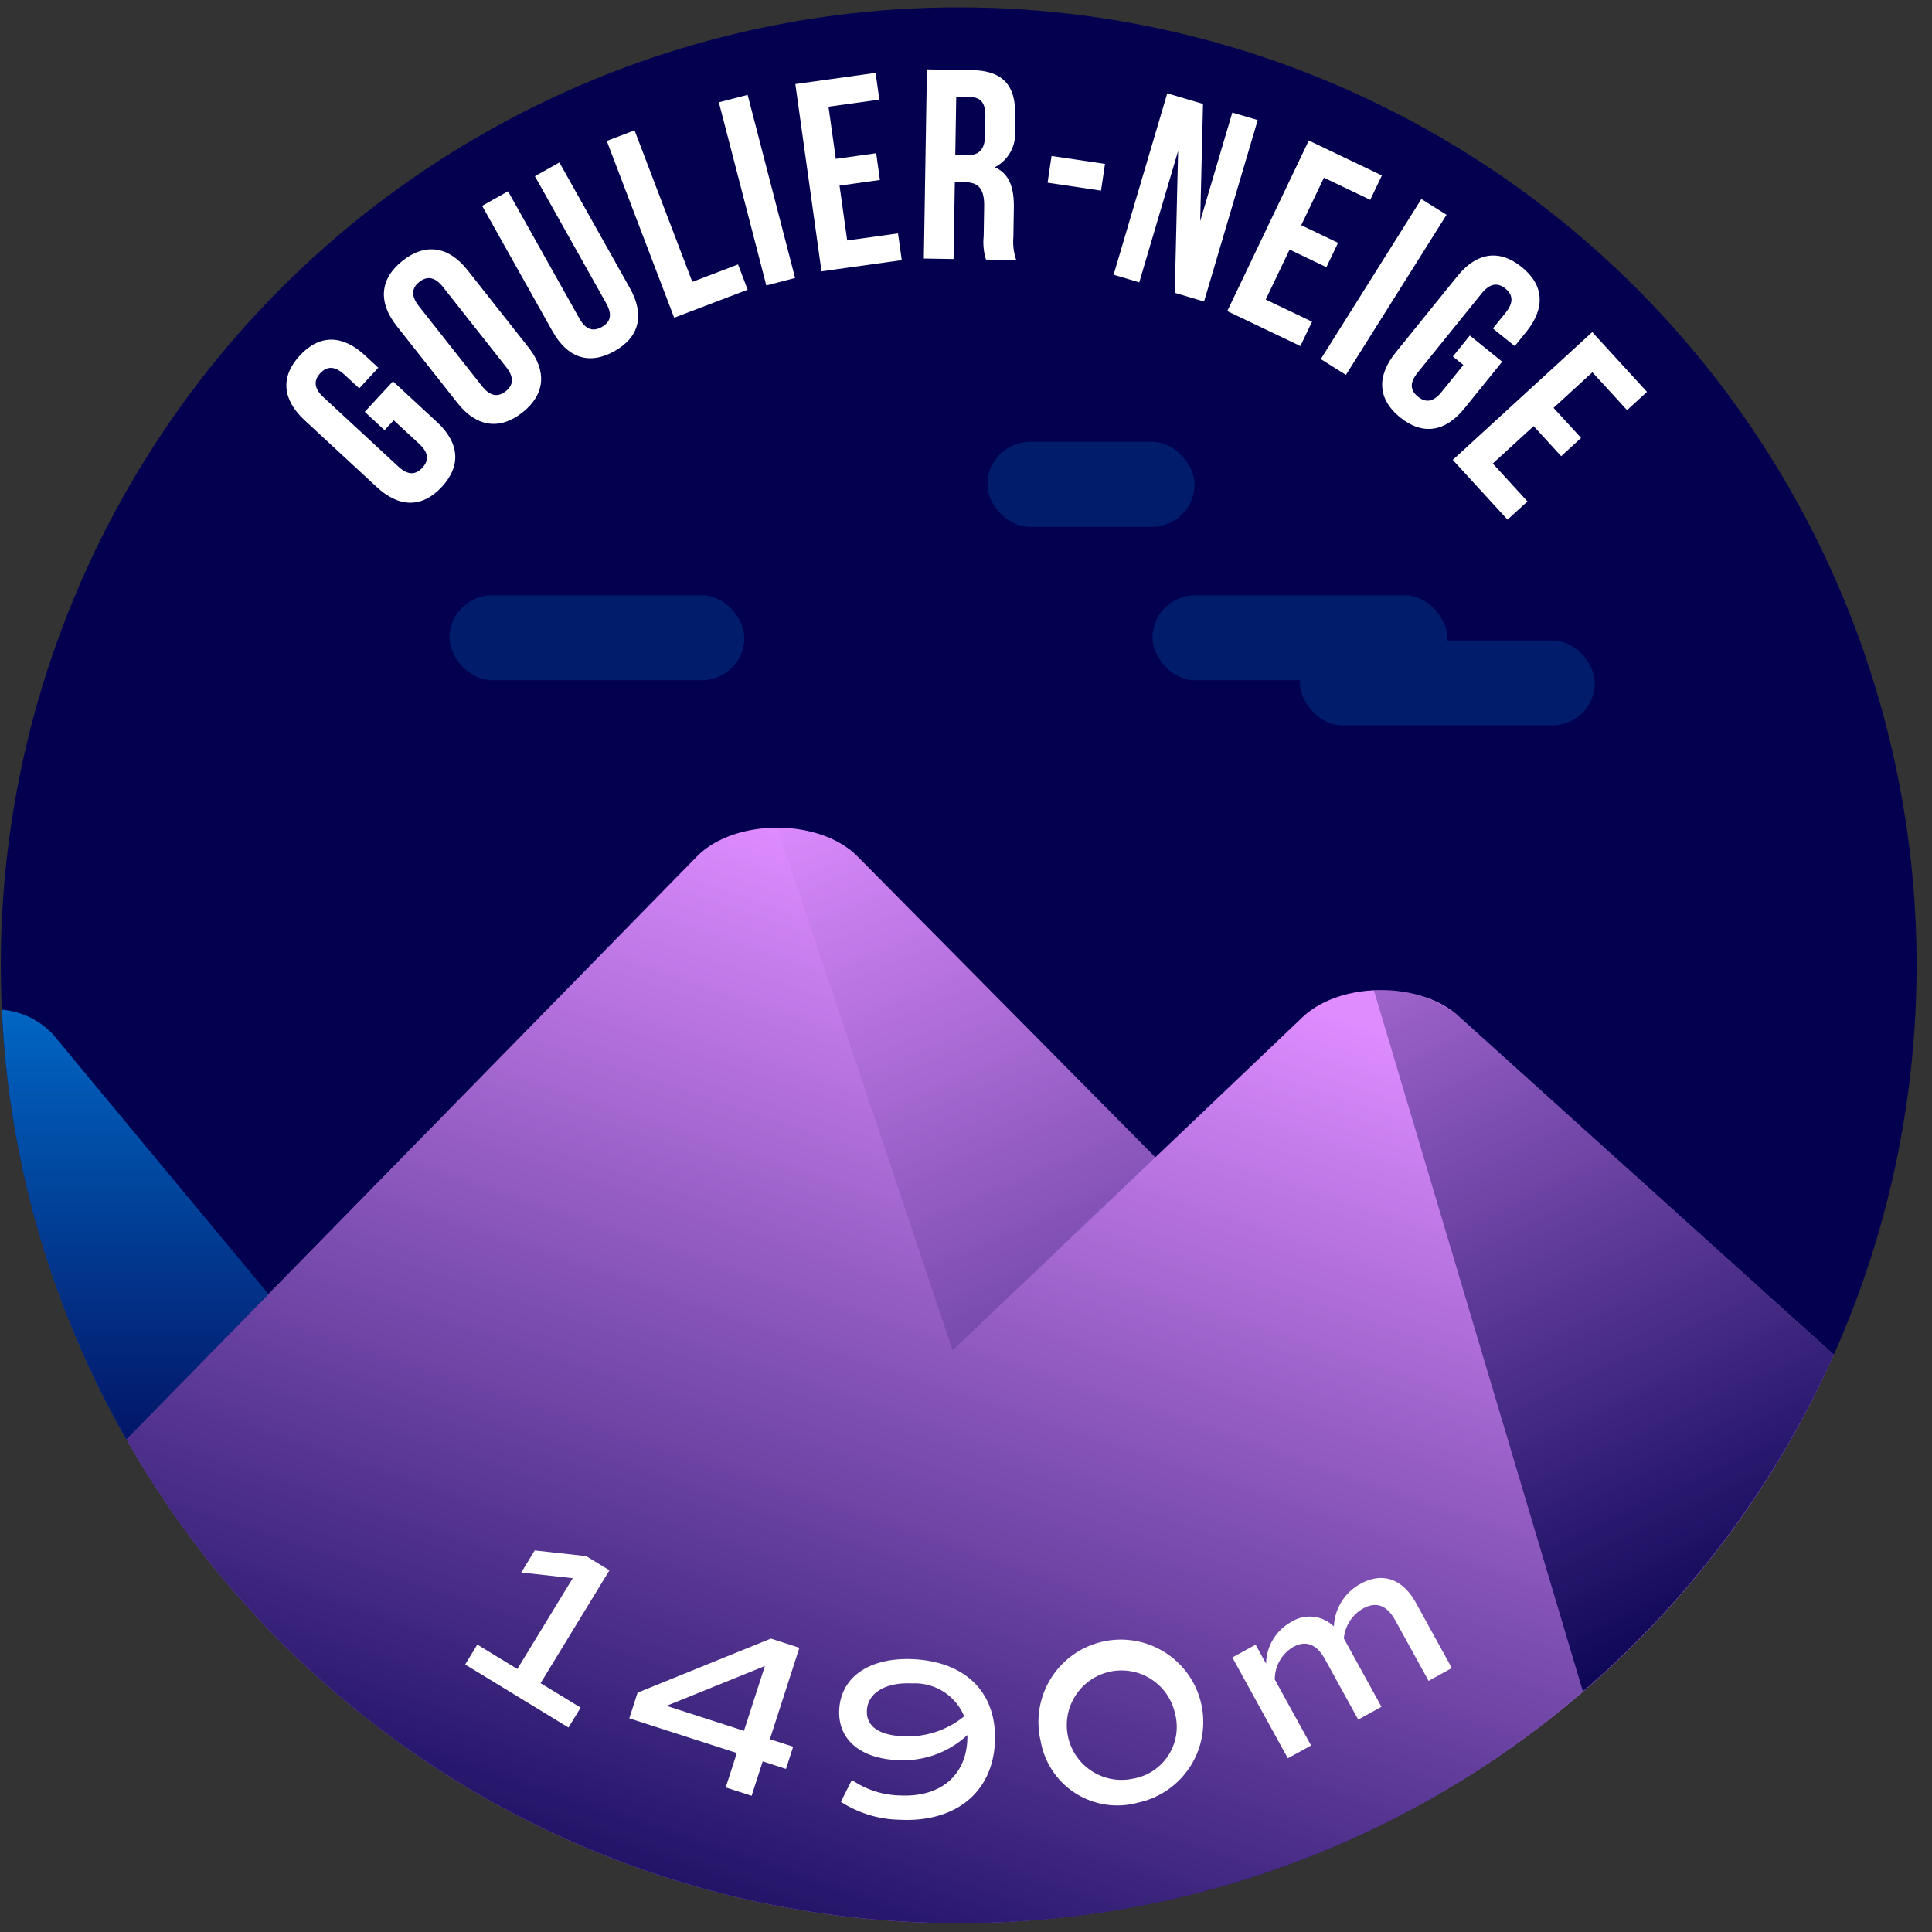
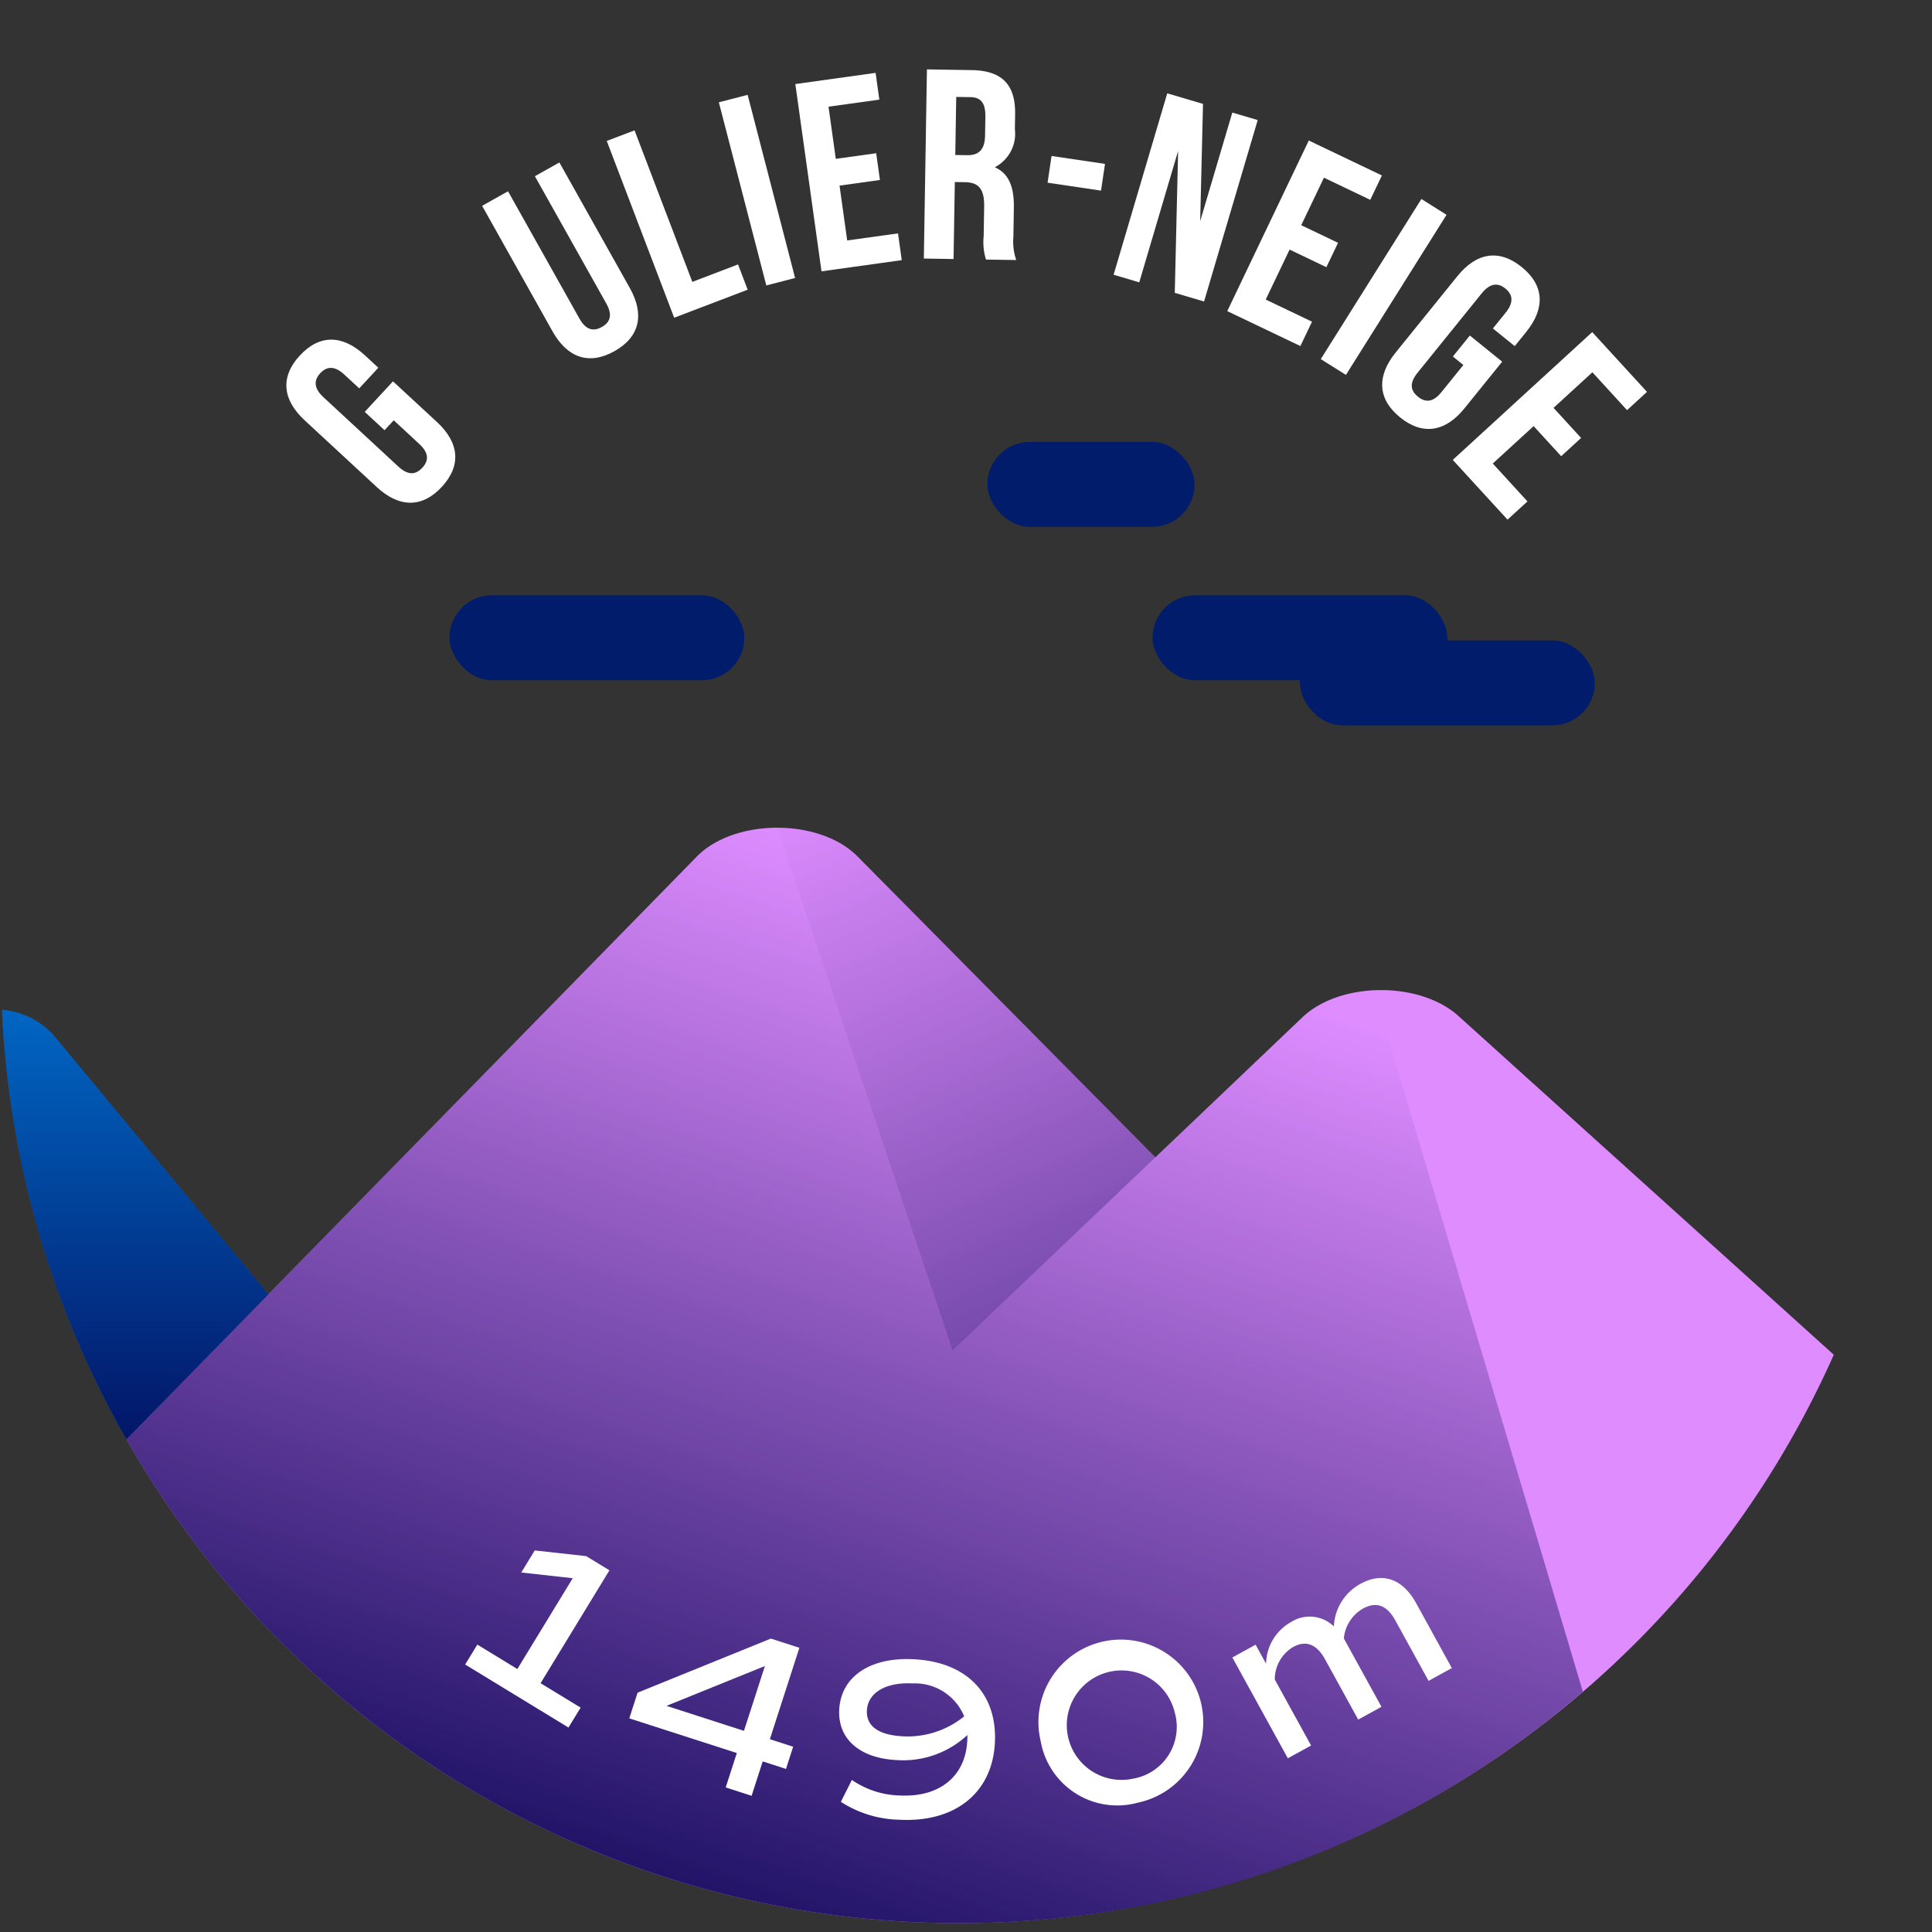
<svg xmlns="http://www.w3.org/2000/svg" xmlns:xlink="http://www.w3.org/1999/xlink" viewBox="0 0 120 120">
  <rect x="0" y="0" width="120" height="120" fill="#333333" stroke="none" />
  <defs>
    <style>.cls-1{fill:#03004f;}.cls-2{fill:#de8cff;}.cls-3{fill:#0074d3;}.cls-4{opacity:0.8;fill:url(#Dégradé_sans_nom_220);}.cls-5{fill:url(#Dégradé_sans_nom_220-2);}.cls-6{fill:url(#Dégradé_sans_nom_220-3);}.cls-7{fill:url(#Dégradé_sans_nom_220-4);}.cls-8{fill:#001c6a;}.cls-9{fill:#fff;}</style>
    <linearGradient id="Dégradé_sans_nom_220" x1="8.394" y1="88.924" x2="8.394" y2="58.081" gradientUnits="userSpaceOnUse">
      <stop offset="0" stop-color="#03004f" />
      <stop offset="1" stop-color="#03004f" stop-opacity="0" />
    </linearGradient>
    <linearGradient id="Dégradé_sans_nom_220-2" x1="110.043" y1="102.962" x2="81.28" y2="41.911" xlink:href="#Dégradé_sans_nom_220" />
    <linearGradient id="Dégradé_sans_nom_220-3" x1="42.694" y1="128.133" x2="66.434" y2="57.513" xlink:href="#Dégradé_sans_nom_220" />
    <linearGradient id="Dégradé_sans_nom_220-4" x1="82.61" y1="117.851" x2="52.642" y2="48.017" xlink:href="#Dégradé_sans_nom_220" />
  </defs>
  <title>goulierneige</title>
  <g id="pastille">
-     <circle class="cls-1" cx="59.546" cy="59.954" r="59.497" />
-   </g>
+     </g>
  <g id="blocs_variants" data-name="blocs variants">
    <path class="cls-2" d="M59.546,119.451A59.496,59.496,0,0,0,113.9,84.146L90.613,63.129c-2.409-2.203-7.38-2.171-9.723.062L71.761,71.885l-18.5-18.691c-2.355-2.378-7.618-2.378-9.972,0L7.852,89.396A59.461,59.461,0,0,0,59.546,119.451Z" />
    <path class="cls-3" d="M.118,62.717A59.139,59.139,0,0,0,7.852,89.396l8.818-9.008L3.294,64.254A4.876,4.876,0,0,0,.118,62.717Z" />
  </g>
  <g id="invariants">
    <path class="cls-4" d="M.119,62.731a59.138,59.138,0,0,0,7.733,26.665l8.818-9.008L3.294,64.254A4.825,4.825,0,0,0,.119,62.731Z" />
-     <path class="cls-5" d="M113.9,84.146,90.613,63.128a7.419,7.419,0,0,0-5.277-1.615L98.312,105.067A59.65,59.65,0,0,0,113.9,84.146Z" />
    <path class="cls-6" d="M59.546,119.451A59.246,59.246,0,0,0,98.312,105.067L85.34,61.528a6.988,6.988,0,0,0-4.451,1.663L71.761,71.885,59.16,83.89,48.275,51.41a7.093,7.093,0,0,0-4.986,1.784L7.852,89.396A59.461,59.461,0,0,0,59.546,119.451Z" />
    <path class="cls-7" d="M53.261,53.194a7.097,7.097,0,0,0-4.986-1.784L59.16,83.89,71.762,71.885l-2.605-2.632Z" />
    <rect class="cls-8" x="80.741" y="39.779" width="18.314" height="5.276" rx="2.638" ry="2.638" />
    <rect class="cls-8" x="27.918" y="36.975" width="18.314" height="5.276" rx="2.638" ry="2.638" />
    <rect class="cls-8" x="71.584" y="36.975" width="18.314" height="5.276" rx="2.638" ry="2.638" />
    <rect class="cls-8" x="61.326" y="27.446" width="12.87" height="5.276" rx="2.638" ry="2.638" />
  </g>
  <g id="typo">
    <path class="cls-9" d="M22.654,25.582l1.755-1.896,2.734,2.529c1.379,1.277,1.529,2.697.298,4.027-1.231,1.328-2.658,1.289-4.037.012l-4.482-4.148c-1.379-1.277-1.529-2.695-.298-4.025s2.658-1.289,4.037-.014l.837.775L22.313,24.123l-.923-.855c-.616-.57-1.101-.516-1.5-.084-.399.43-.416.918.2,1.488l4.654,4.309c.616.57,1.088.504,1.487.072.399-.43.428-.906-.188-1.477l-1.588-1.471-.57.615Z" />
-     <path class="cls-9" d="M24.637,20.246c-1.164-1.475-1.052-2.932.371-4.053,1.422-1.123,2.864-.893,4.028.582l3.782,4.793c1.164,1.475,1.052,2.932-.37,4.053-1.422,1.123-2.864.893-4.028-.582Zm5.304,3.742c.52.658,1.007.68,1.468.316s.553-.842.034-1.5l-3.928-4.979c-.52-.658-1.006-.68-1.467-.316s-.553.842-.034,1.502Z" />
    <path class="cls-9" d="M31.555,11.881,35.987,19.783c.411.732.88.814,1.393.527s.687-.73.276-1.463l-4.433-7.902,1.522-.854,4.375,7.799c.919,1.639.625,3.035-.955,3.922s-2.925.41-3.845-1.229l-4.375-7.799Z" />
    <path class="cls-9" d="M37.687,8.754,39.413,8.096l3.589,9.412,2.839-1.084.598,1.57L41.874,19.734Z" />
    <path class="cls-9" d="M44.649,6.354l1.788-.463,2.948,11.375-1.788.463Z" />
    <path class="cls-9" d="M51.913,9.867l2.509-.35.232,1.662-2.509.35.476,3.406,3.157-.439.232,1.662-4.985.695L49.4,5.221l4.985-.695.232,1.662L51.46,6.627Z" />
    <path class="cls-9" d="M61.242,16.123a3.626,3.626,0,0,1-.144-1.447l.03-1.846c.018-1.092-.345-1.5-1.184-1.514l-.638-.01-.079,4.783-1.846-.031.192-11.748,2.786.045c1.914.031,2.721.934,2.692,2.748l-.015.922a2.341,2.341,0,0,1-1.248,2.363c.916.402,1.204,1.297,1.184,2.521l-.029,1.812a3.453,3.453,0,0,0,.178,1.43ZM59.393,6.02,59.334,9.627l.722.012c.688.012,1.113-.283,1.128-1.223l.019-1.158c.014-.84-.266-1.213-.92-1.225Z" />
    <path class="cls-9" d="M65.313,9.688l3.32.492-.246,1.66-3.32-.492Z" />
    <path class="cls-9" d="M73.175,9.375l-2.414,8.162L69.168,17.064,72.5,5.797l2.221.656-.175,7.283L76.541,6.992l1.578.465L74.786,18.727l-1.819-.537Z" />
    <path class="cls-9" d="M80.822,13.988,83.108,15.082l-.723,1.514L80.099,15.502l-1.483,3.104,2.876,1.375L80.769,21.494l-4.541-2.17,5.063-10.596,4.541,2.17-.723,1.514-2.876-1.375Z" />
    <path class="cls-9" d="M88.285,12.361l1.562.982-6.249,9.943-1.562-.98Z" />
    <path class="cls-9" d="M91.294,20.84l2.009,1.625-2.341,2.896c-1.181,1.461-2.586,1.705-3.996.566-1.409-1.139-1.464-2.564-.284-4.025l3.838-4.748c1.181-1.463,2.586-1.707,3.996-.568,1.409,1.139,1.464,2.564.284,4.025l-.717.887-1.357-1.096.791-.979c.527-.652.44-1.133-.016-1.502s-.944-.352-1.471.301L88.045,23.154c-.527.65-.43,1.117.027,1.486.457.369.933.367,1.46-.285l1.36-1.684-.652-.527Z" />
    <path class="cls-9" d="M96.493,25.334l1.712,1.867-1.237,1.135L95.256,26.467,92.719,28.791l2.154,2.352-1.238,1.133-3.401-3.711,8.662-7.938,3.401,3.713-1.237,1.135-2.154-2.352Z" />
  </g>
  <g id="altitude">
    <path class="cls-9" d="M36.064,106.064l-.755,1.236-6.417-3.914.755-1.238,2.486,1.518,3.441-5.641-3.197-.354.836-1.371,3.197.354,1.443.881-4.277,7.012Z" />
    <path class="cls-9" d="M48.819,109.871l-1.446-.467-.689,2.137-1.609-.52.69-2.137-6.679-2.154.515-1.596,8.279-3.359,1.771.572-1.833,5.678,1.447.467ZM46.209,107.506l1.301-4.027-6.113,2.475Z" />
    <path class="cls-9" d="M61.794,108.254c-.16,3.094-2.461,4.953-5.923,4.773a6.931,6.931,0,0,1-3.643-1.113l.683-1.359a5.465,5.465,0,0,0,2.98.965c2.455.127,4.074-1.184,4.188-3.396a2.909,2.909,0,0,0,.004-.355,5.854,5.854,0,0,1-4.405,1.551c-2.285-.117-3.646-1.312-3.552-3.129.106-2.057,1.919-3.273,4.629-3.133C60.048,103.227,61.952,105.203,61.794,108.254Zm-1.907-1.65a3.31,3.31,0,0,0-3.224-2.043c-1.646-.086-2.762.582-2.818,1.676-.05.979.732,1.531,2.222,1.607A5.562,5.562,0,0,0,59.888,106.604Z" />
    <path class="cls-9" d="M64.638,108.143a5.119,5.119,0,1,1,6.052,3.82A4.829,4.829,0,0,1,64.638,108.143Zm8.327-1.783a3.399,3.399,0,1,0-2.593,4.117A3.263,3.263,0,0,0,72.964,106.359Z" />
    <path class="cls-9" d="M87.956,99.572l2.22,4.035-1.444.795-2.062-3.748c-.52-.947-1.179-1.201-2.014-.742a2.385,2.385,0,0,0-1.187,1.854l2.336,4.246-1.444.795-2.062-3.748c-.521-.945-1.192-1.193-1.977-.762a2.339,2.339,0,0,0-1.142,2.023l2.254,4.096-1.444.795-3.446-6.262,1.444-.795.651,1.182A3.019,3.019,0,0,1,80.186,100.75a2.152,2.152,0,0,1,2.663.271,3.167,3.167,0,0,1,1.657-2.648C85.888,97.613,87.134,98.078,87.956,99.572Z" />
  </g>
</svg>